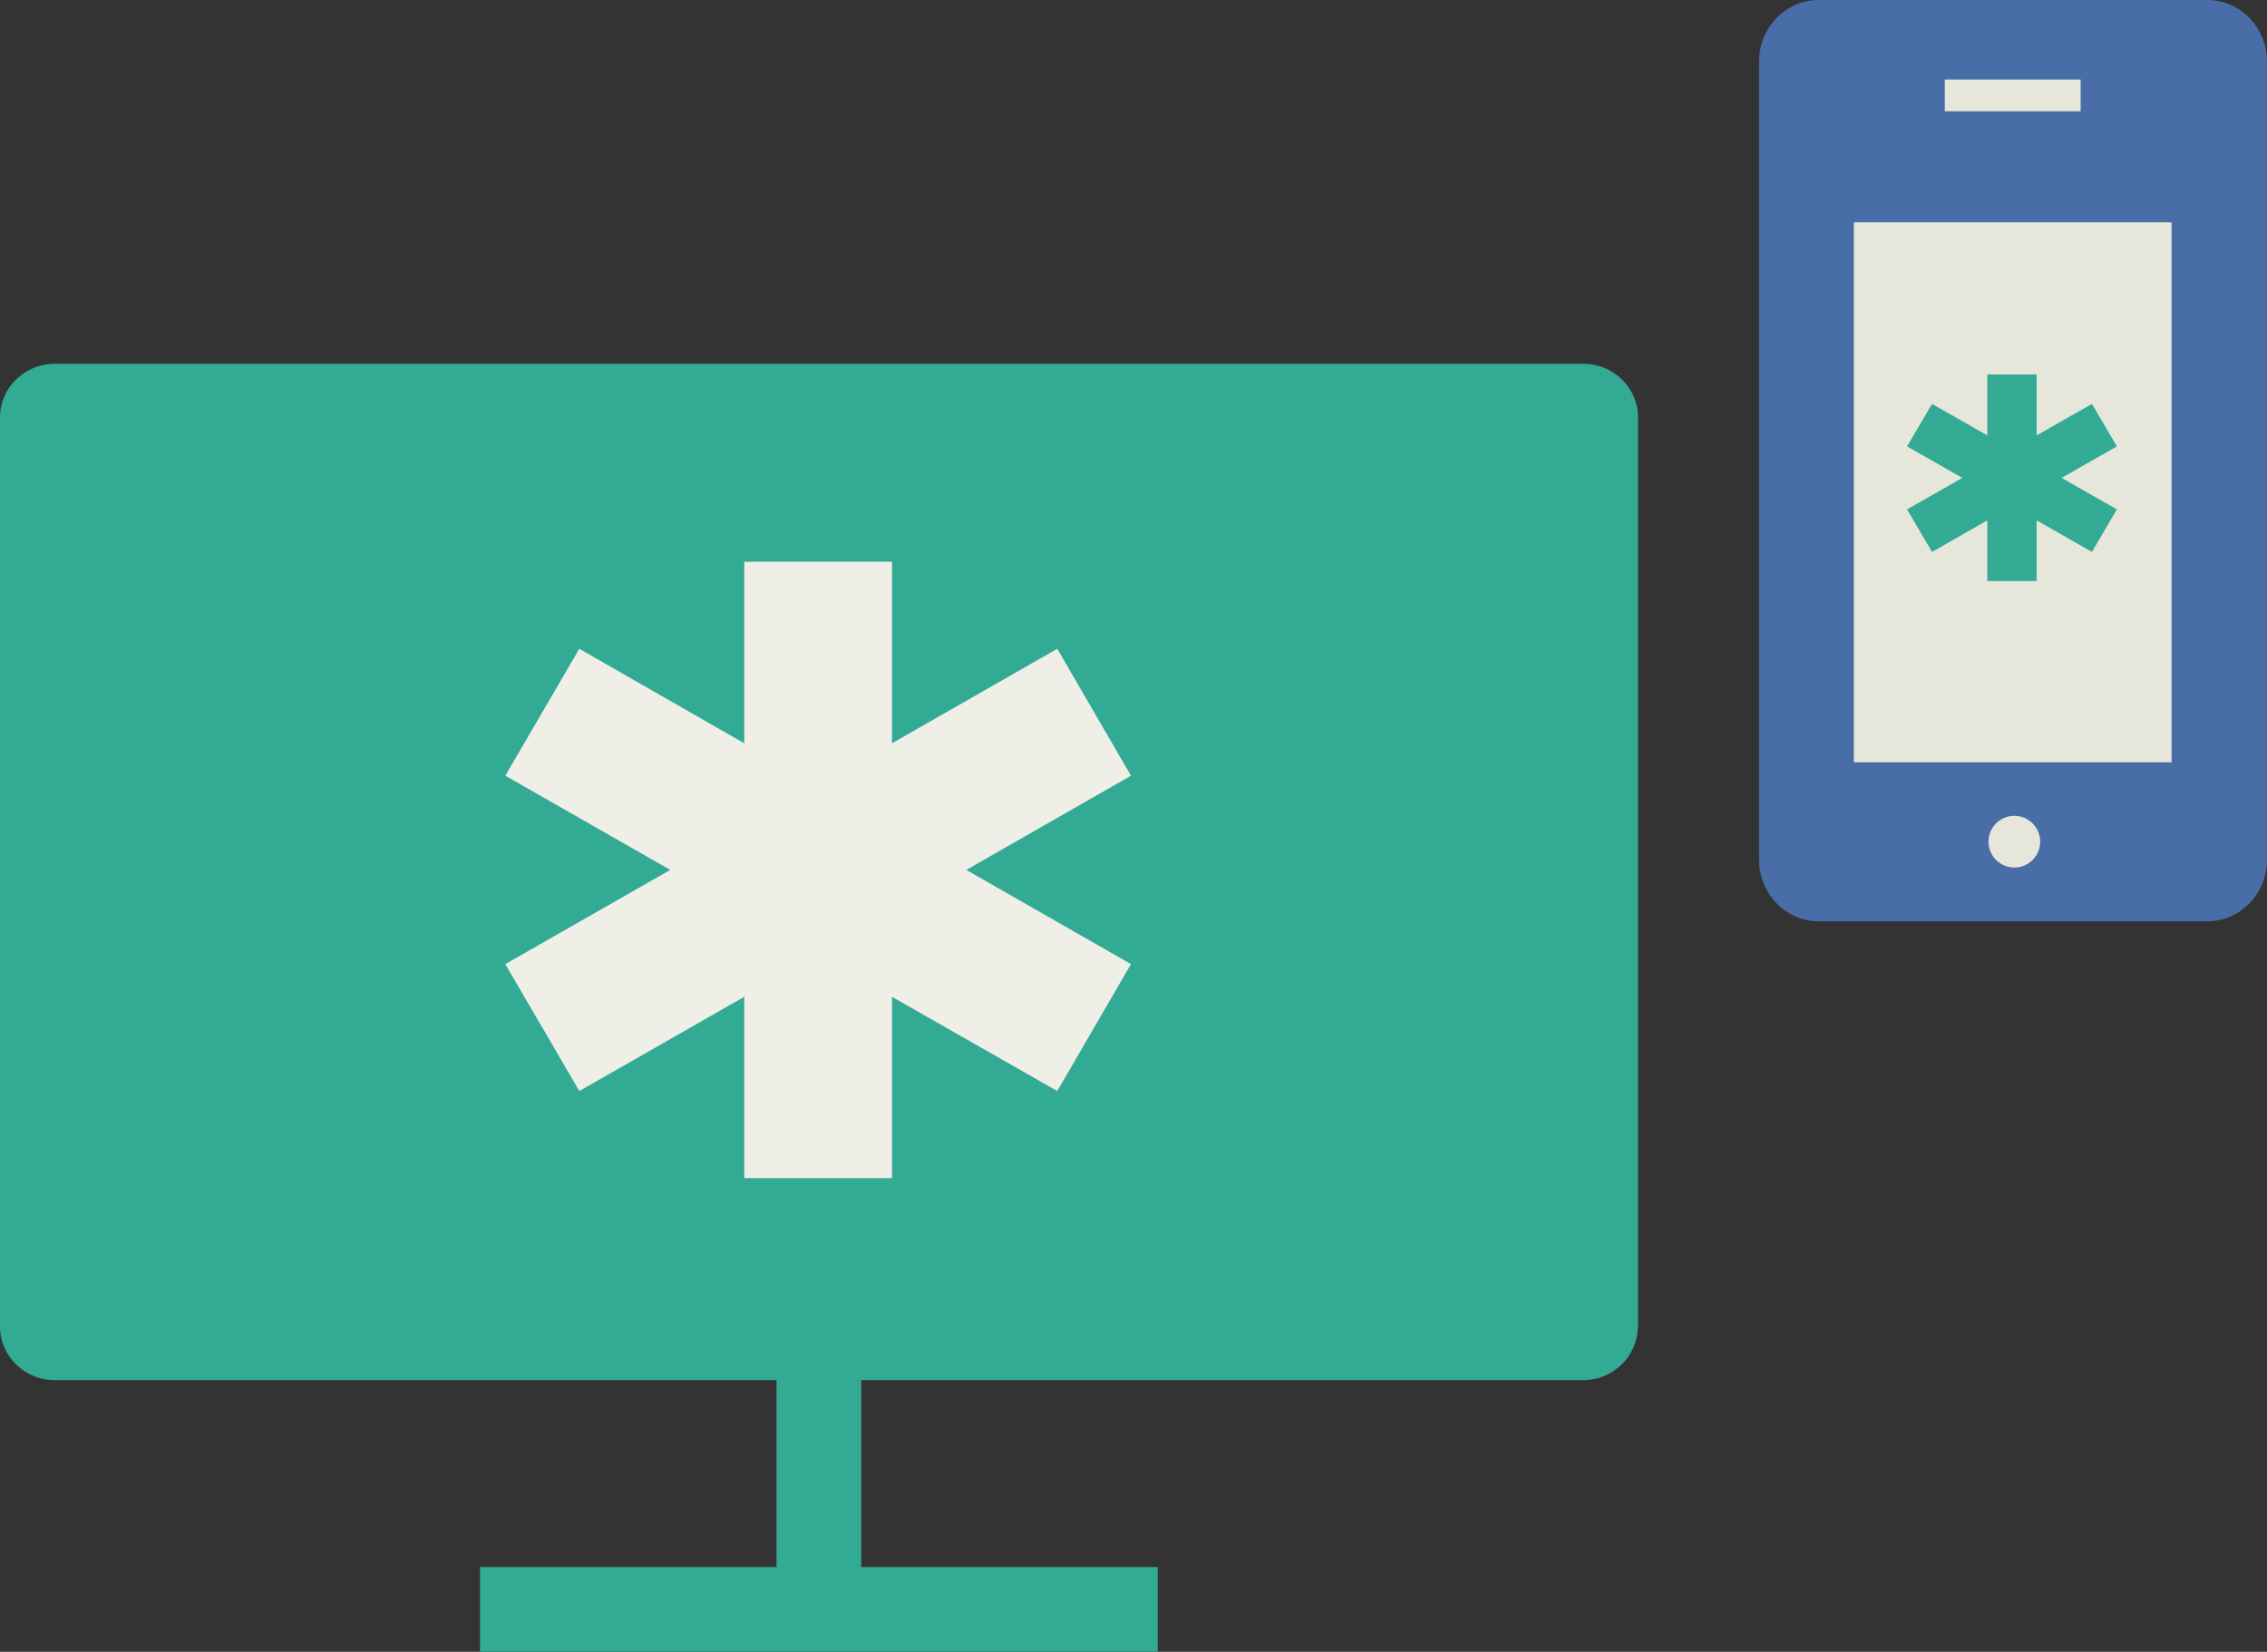
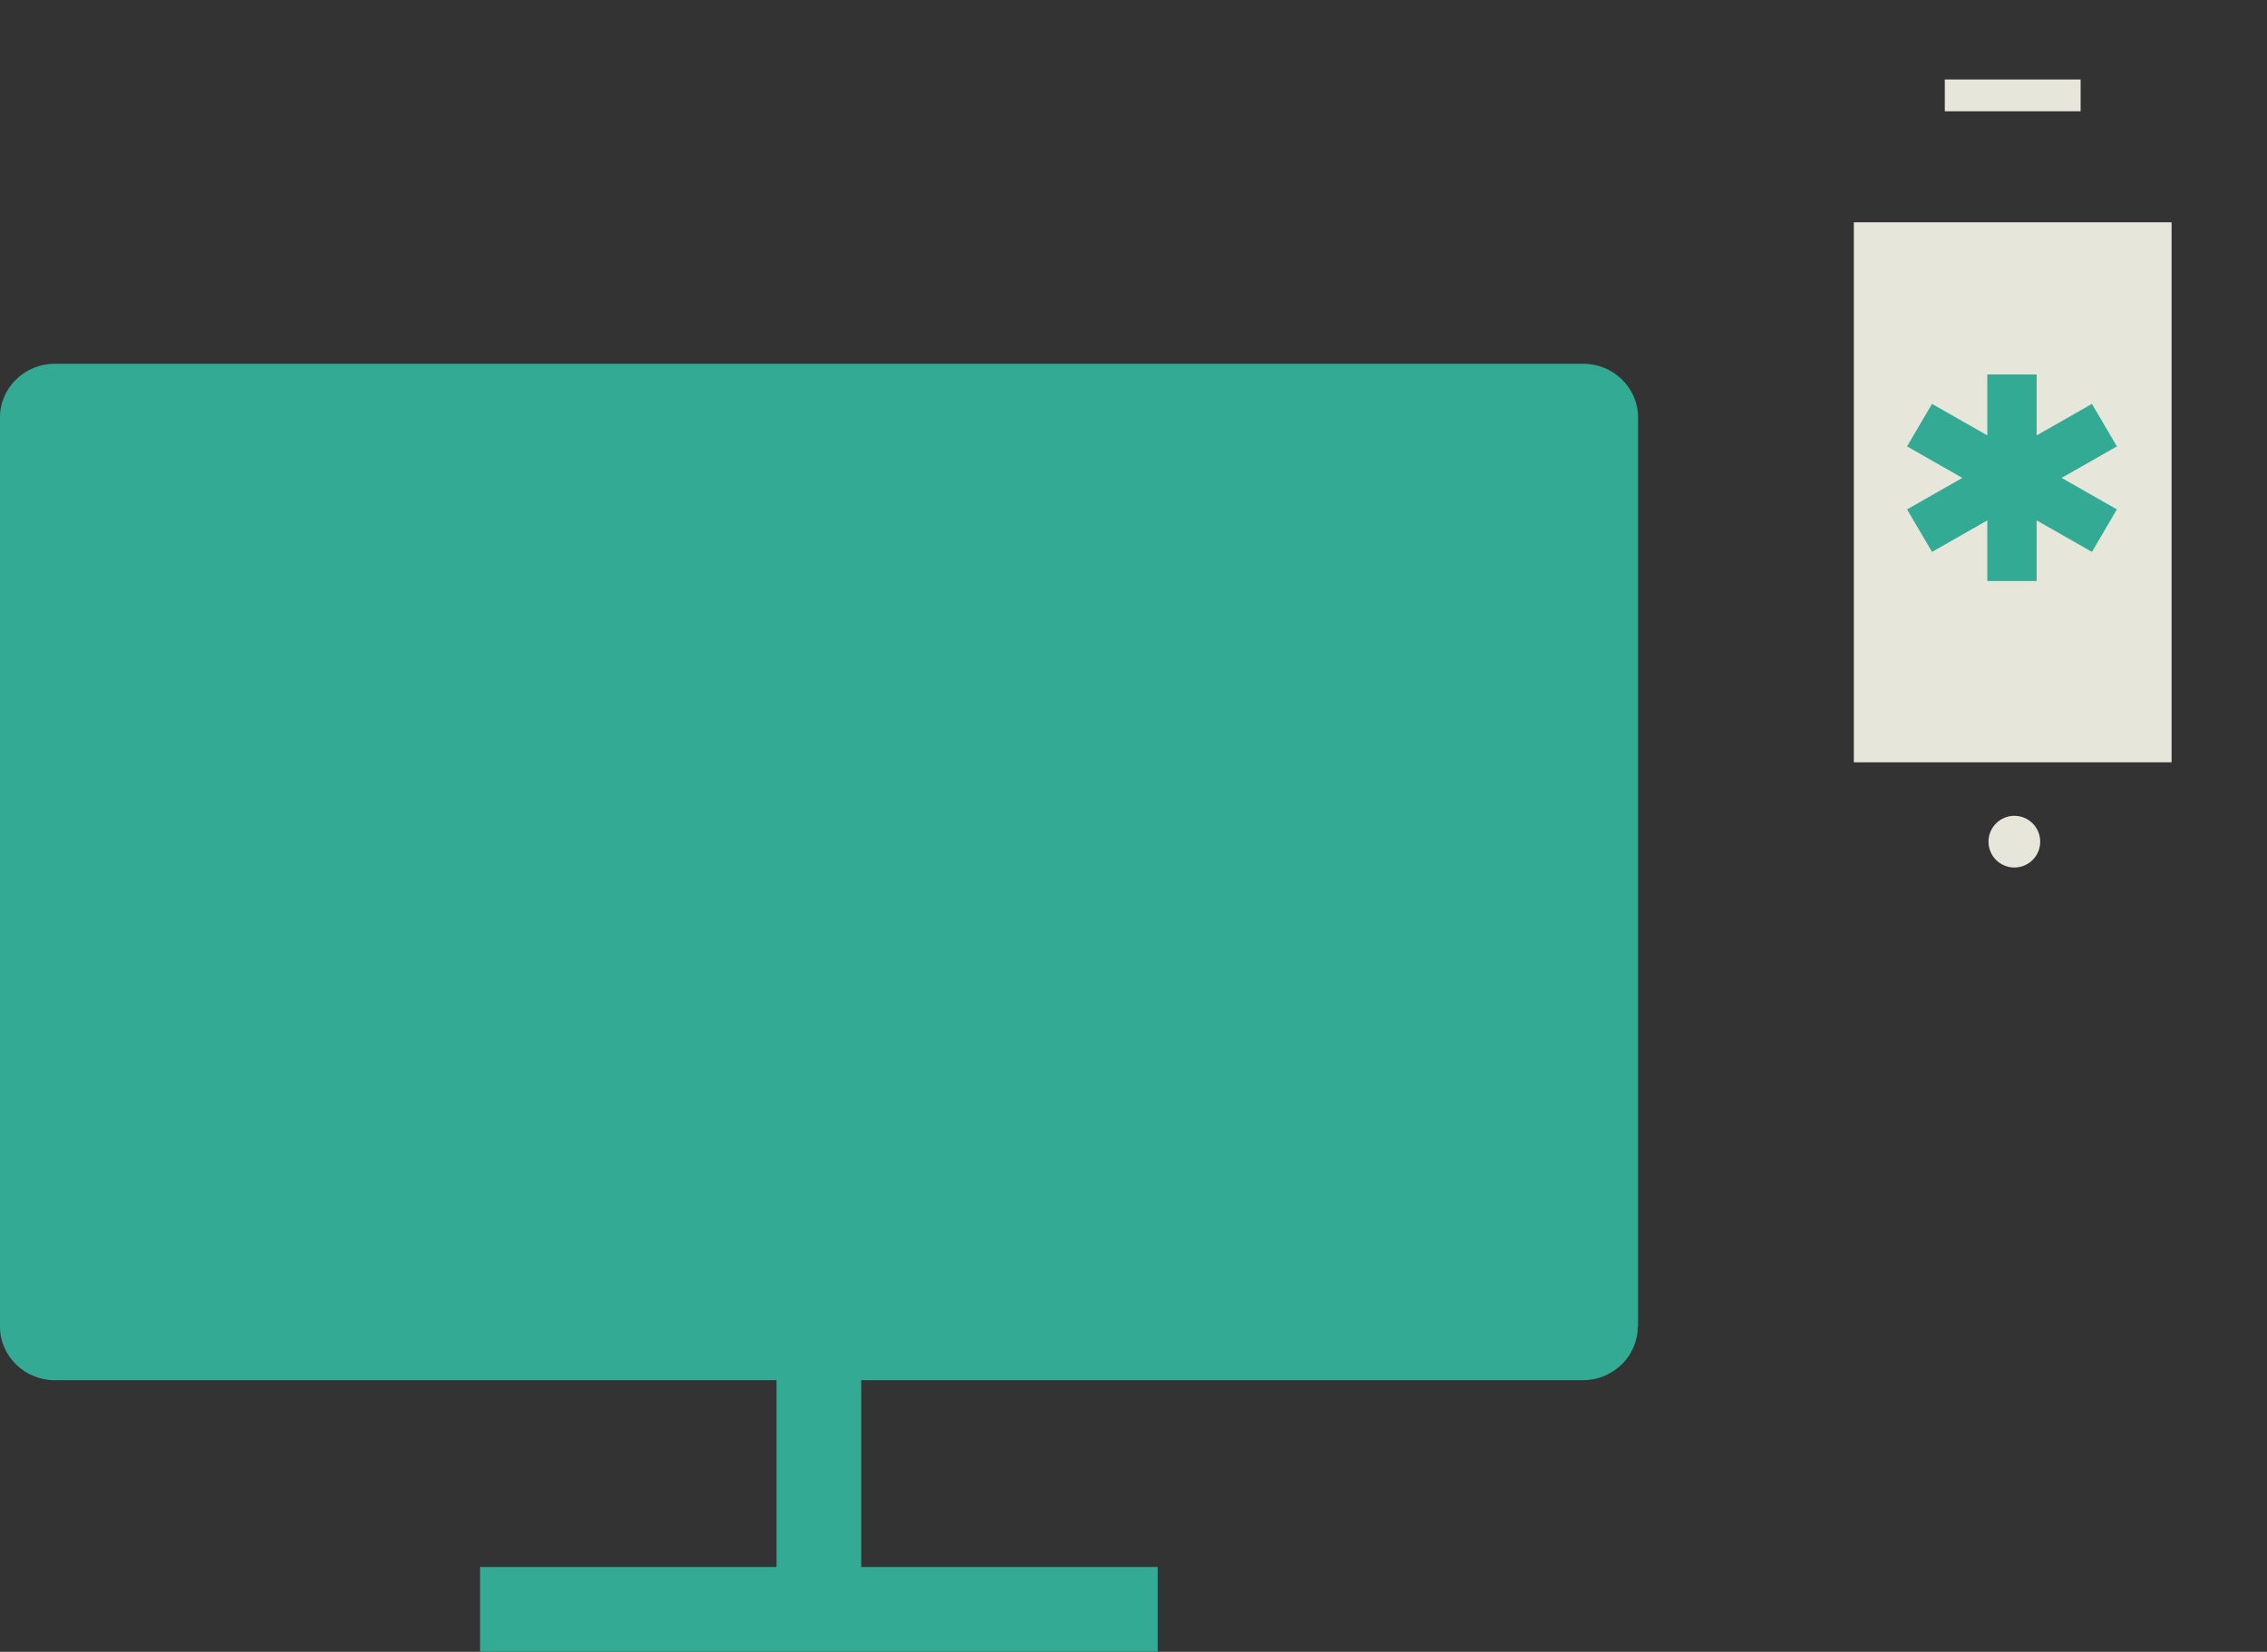
<svg xmlns="http://www.w3.org/2000/svg" id="Layer_2" data-name="Layer 2" viewBox="0 0 76.27 55.58">
  <rect x="0" y="0" width="76.27" height="55.58" fill="#333333" stroke="none" />
  <defs>
    <style>      .cls-1 {        stroke: #e6e6db;        stroke-linejoin: round;        stroke-width: 1.07px;      }      .cls-1, .cls-2 {        fill: none;      }      .cls-2 {        stroke: #33aa94;        stroke-miterlimit: 10;        stroke-width: 2.85px;      }      .cls-3 {        fill: #486da7;      }      .cls-3, .cls-4, .cls-5, .cls-6 {        stroke-width: 0px;      }      .cls-4 {        fill: #33aa94;      }      .cls-5 {        fill: #efefe8;      }      .cls-6 {        fill: #e6e6db;      }    </style>
  </defs>
  <g id="Art">
    <g>
      <g>
        <path class="cls-4" d="M55.1,44.64c0,.99-.83,1.8-1.84,1.8H1.84c-1.01,0-1.84-.81-1.84-1.8V14.04c0-.99.83-1.8,1.84-1.8h51.43c1.01,0,1.84.81,1.84,1.8v30.6Z" />
        <line class="cls-2" x1="27.55" y1="44.21" x2="27.55" y2="53.39" />
        <line class="cls-2" x1="16.15" y1="54.15" x2="38.95" y2="54.15" />
      </g>
-       <polygon class="cls-5" points="38.05 26.1 35.57 21.83 30.01 25.01 30.01 18.9 25.04 18.9 25.04 25.01 19.49 21.83 17 26.1 22.55 29.27 17 32.44 19.49 36.71 25.04 33.54 25.04 39.64 30.01 39.64 30.01 33.54 35.57 36.71 38.05 32.44 32.51 29.27 38.05 26.1" />
      <g>
        <g>
          <g>
-             <path class="cls-3" d="M76.27,28.93c0,1.14-.9,2.07-2,2.07h-13.09c-1.1,0-2-.93-2-2.07V2.07c0-1.14.9-2.07,2-2.07h13.09c1.1,0,2,.93,2,2.07v26.86Z" />
            <line class="cls-1" x1="65.43" y1="3.21" x2="70" y2="3.21" />
          </g>
          <circle class="cls-6" cx="67.77" cy="28.32" r=".87" />
        </g>
        <rect class="cls-6" x="62.37" y="7.48" width="10.69" height="18.17" />
      </g>
      <polygon class="cls-4" points="71.22 15.02 70.38 13.59 68.52 14.65 68.52 12.6 66.86 12.6 66.86 14.65 65 13.59 64.16 15.02 66.02 16.08 64.16 17.14 65 18.57 66.86 17.51 66.86 19.55 68.52 19.55 68.52 17.51 70.38 18.57 71.22 17.14 69.36 16.08 71.22 15.02" />
    </g>
  </g>
</svg>